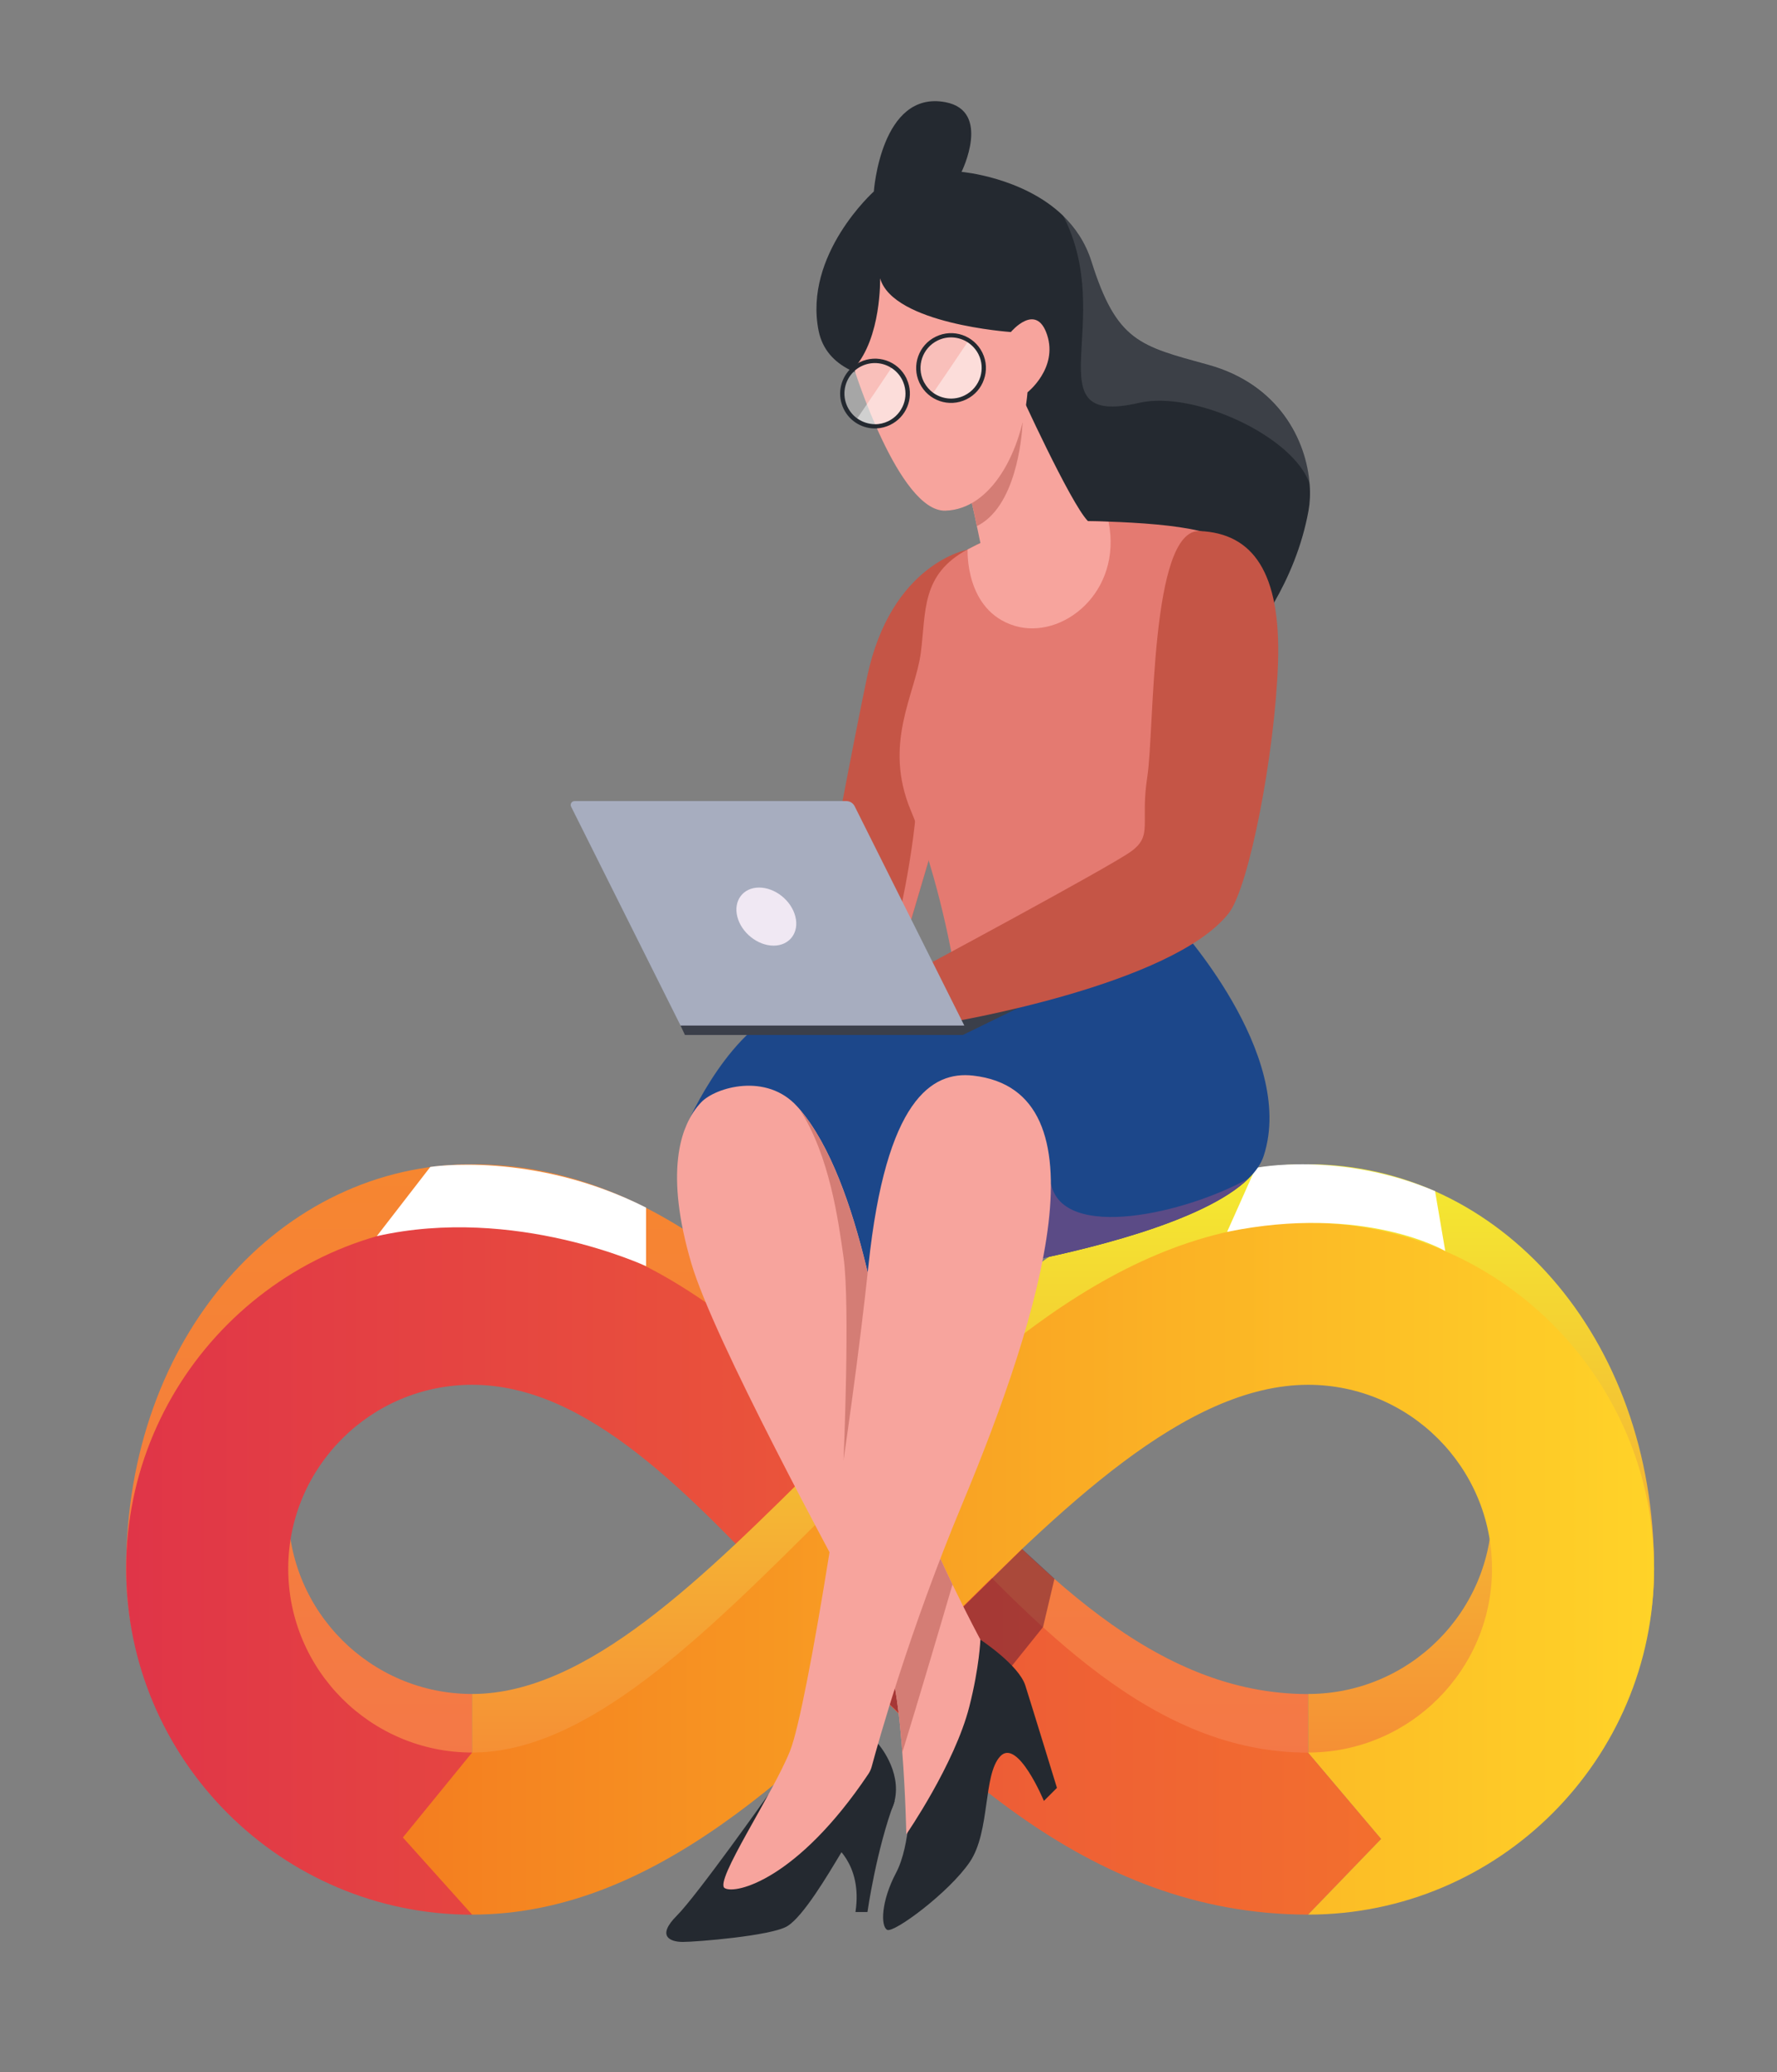
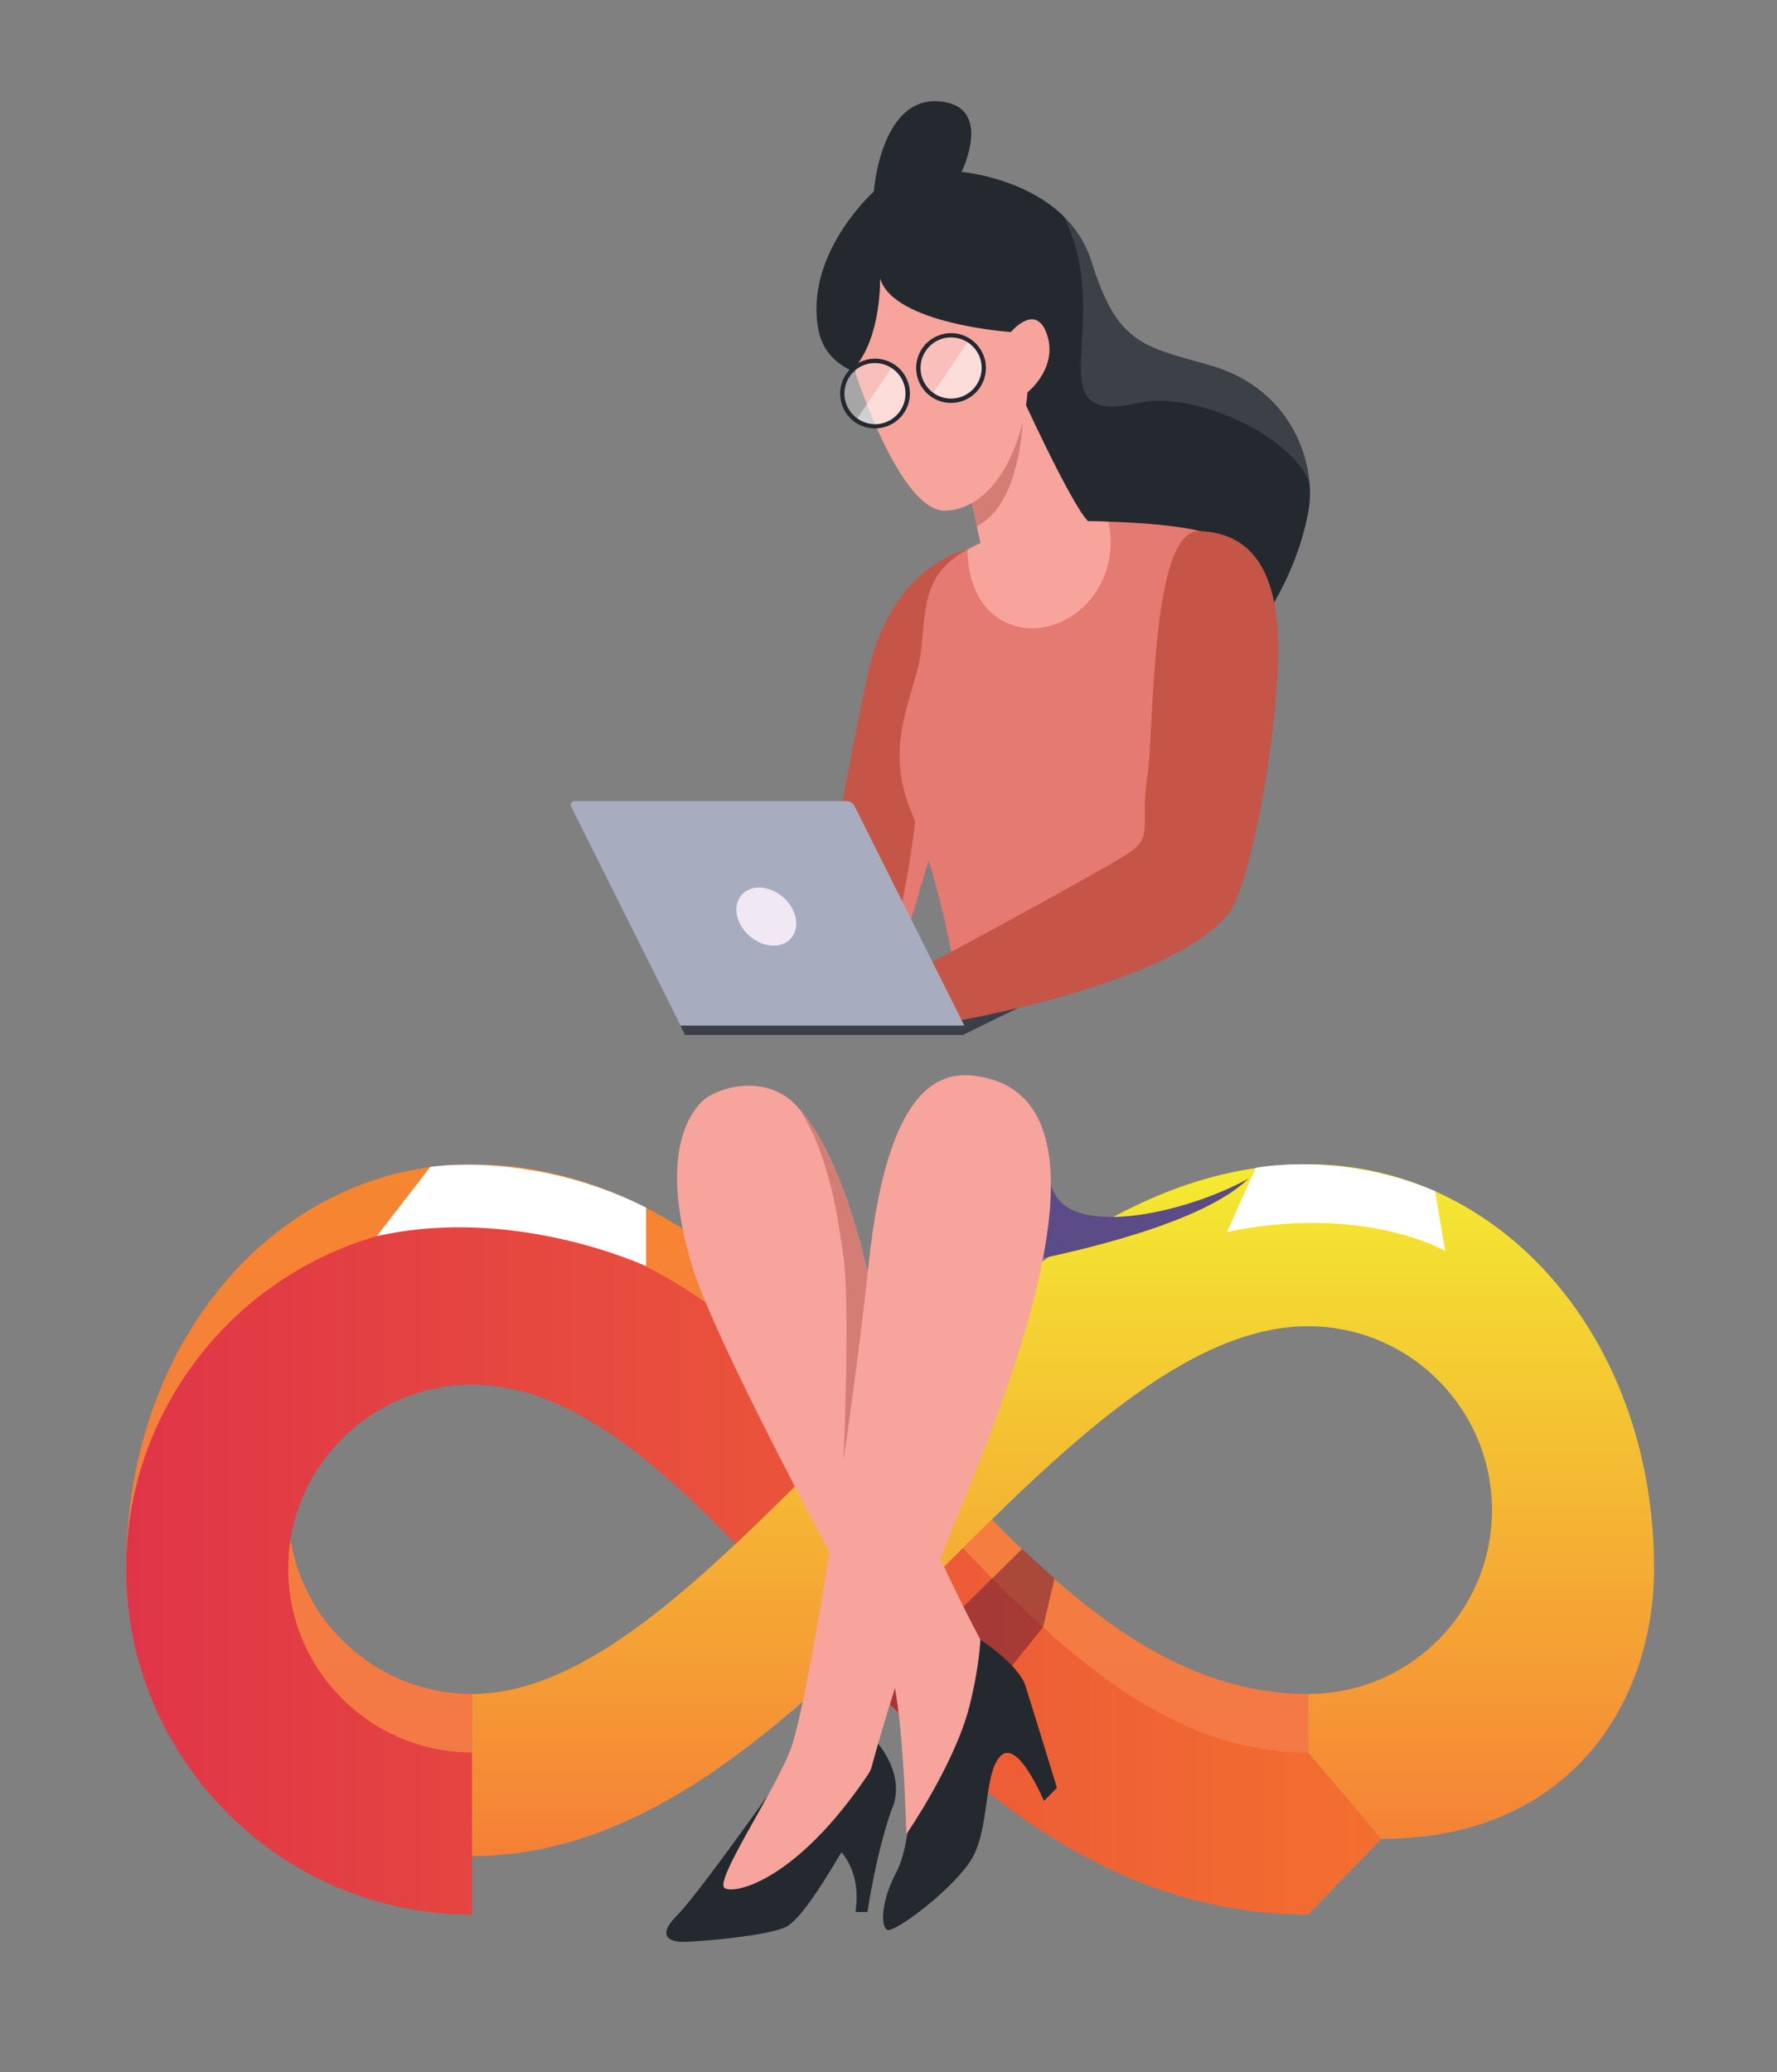
<svg xmlns="http://www.w3.org/2000/svg" version="1.1" id="Layer_1" x="0px" y="0px" viewBox="0 0 186.62 217.61" style="enable-background:new 0 0 186.62 217.61;" xml:space="preserve">
  <rect x="0" y="0" width="186.62" height="217.61" fill="#808080" stroke="none" />
  <style type="text/css">
	.st0{fill:url(#SVGID_1_);}
	.st1{fill:url(#SVGID_2_);}
	.st2{fill:url(#SVGID_3_);}
	.st3{fill:url(#SVGID_4_);}
	.st4{opacity:0.5;fill:#611735;}
	.st5{fill:#FFFFFF;}
	.st6{fill:#C55546;}
	.st7{fill:#E47A71;}
	.st8{fill:#242930;}
	.st9{fill:#1C478A;}
	.st10{fill:#5B4B86;}
	.st11{fill:#F7A49D;}
	.st12{fill:#D47D75;}
	.st13{fill:#3B3F4A;}
	.st14{fill:#A7ADBF;}
	.st15{fill:#F0E8F3;}
	.st16{opacity:0.3;fill:#FFFFFF;}
	.st17{opacity:0.47;fill:#FFFFFF;}
	.st18{opacity:0.11;fill:#FFFFFF;}
</style>
  <g>
    <g>
      <linearGradient id="SVGID_1_" gradientUnits="userSpaceOnUse" x1="75.314" y1="194.918" x2="75.314" y2="122.256">
        <stop offset="1.984140e-03" style="stop-color:#F3764B" />
        <stop offset="1" style="stop-color:#F68630" />
      </linearGradient>
      <path class="st0" d="M137.38,194.92c-23.58,0-39.54-17.05-53.63-32.1c-11.33-12.1-22.03-23.54-34.17-23.54    c-10.65,0-19.31,8.66-19.31,19.31c0,10.65,8.66,19.31,19.31,19.31v17.03c-20.03,0-36.33-10.14-36.33-30.18    c0-24.45,16.3-42.48,36.33-42.48c19.52,0,33.29,14.71,46.6,28.93c12.86,13.74,25,26.71,41.2,26.71V194.92z" />
    </g>
    <g>
      <linearGradient id="SVGID_2_" gradientUnits="userSpaceOnUse" x1="13.249" y1="164.739" x2="145.049" y2="164.739">
        <stop offset="1.984140e-03" style="stop-color:#E03548" />
        <stop offset="1" style="stop-color:#F36F2E" />
      </linearGradient>
      <path class="st1" d="M137.38,201.07c-23.58,0-39.54-17.05-53.63-32.1c-11.33-12.1-22.03-23.54-34.17-23.54    c-10.65,0-19.31,8.66-19.31,19.31c0,10.65,8.66,19.31,19.31,19.31v17.03c-20.03,0-36.33-16.3-36.33-36.33    c0-20.03,16.3-36.33,36.33-36.33c19.52,0,33.29,14.71,46.6,28.93c12.86,13.74,25,26.71,41.2,26.71l7.67,9.07L137.38,201.07z" />
    </g>
    <g>
      <linearGradient id="SVGID_3_" gradientUnits="userSpaceOnUse" x1="111.644" y1="194.918" x2="111.644" y2="122.256">
        <stop offset="1.984140e-03" style="stop-color:#F58036" />
        <stop offset="1" style="stop-color:#F4EB31" />
      </linearGradient>
      <path class="st2" d="M145.05,193.12l-7.67-9.07v-6.15c10.65,0,19.31-8.66,19.31-19.31c0-10.65-8.66-19.31-19.31-19.31    c-12.9,0-26.01,13.07-38.69,25.71c-14.76,14.71-30.03,29.93-49.11,29.93v-10.87v-6.15c12.04,0,24.21-12.13,37.09-24.96    c15.13-15.08,30.78-30.67,50.71-30.67c20.03,0,36.33,18.03,36.33,42.48C173.71,178.58,165.08,193.12,145.05,193.12z" />
    </g>
    <g>
      <linearGradient id="SVGID_4_" gradientUnits="userSpaceOnUse" x1="42.306" y1="164.739" x2="173.708" y2="164.739">
        <stop offset="0" style="stop-color:#F47D20" />
        <stop offset="1" style="stop-color:#FFD328" />
      </linearGradient>
-       <path class="st3" d="M137.38,201.07l7.67-7.95l-7.67-9.07c10.65,0,19.31-8.66,19.31-19.31c0-10.65-8.66-19.31-19.31-19.31    c-12.9,0-26.01,13.07-38.69,25.71c-14.76,14.71-30.03,29.93-49.11,29.93l-7.27-8.1l7.27-8.92c12.04,0,24.21-12.13,37.09-24.96    c15.13-15.08,30.78-30.67,50.71-30.67c20.03,0,36.33,16.3,36.33,36.33C173.71,184.77,157.41,201.07,137.38,201.07z" />
    </g>
    <polygon class="st4" points="98.88,184.16 109.54,170.87 110.74,165.79 107.34,162.67 92.07,177.68  " />
    <path class="st5" d="M128.87,129.37l3-6.72c0,0,8.79-1.8,18.84,2.44l1.07,6.29C151.77,131.38,143.32,126.41,128.87,129.37z" />
    <path class="st5" d="M39.57,129.82l5.62-7.27c0,0,10.75-1.74,22.66,4.27v6.15C67.84,132.98,54.12,126.54,39.57,129.82z" />
  </g>
  <g>
    <path class="st6" d="M101.73,76.13l-0.89,3.01L95.09,98.6l-1.11,3.76l-10.09-2.44l3.14-8.08c0,0,2.46-13.28,4.03-20.74   c2.52-11.97,10.56-13.38,10.56-13.38L101.73,76.13z" />
    <path class="st7" d="M100.85,79.13L95.09,98.6l-1.11-0.4c0,0,2.15-8.69,2.38-15.44C96.45,80.1,98.45,79.22,100.85,79.13z" />
    <path class="st8" d="M137.42,53.63c-0.69,3.81-2.15,7.11-3.61,9.64c-0.8,1.4-1.6,2.56-2.26,3.44c-0.94,1.25-1.61,1.94-1.61,1.94   l-8.45-1.21L110,65.8l-2.19-0.32c0,0-0.07,0.2-0.19,0.45c-0.33,0.74-0.99,1.93-1.02-0.21c0-0.64,0.04-1.56,0.16-2.89   c0.13-1.28,0.32-2.92,0.62-5.01c0.12-0.89,0.22-1.73,0.28-2.54c0.27-3.46-0.01-6.24-0.54-8.42c-0.07-0.28-0.14-0.56-0.22-0.82   c-0.09-0.31-0.18-0.61-0.28-0.9c-0.42-1.21-0.91-2.19-1.39-2.96c-0.75-1.21-1.48-1.94-1.9-2.31c-0.13-0.11-0.23-0.19-0.3-0.24   c-0.05-0.04-0.08-0.05-0.08-0.05s-1.77,0.36-4.16,0.53c-0.55,0.04-1.13,0.07-1.74,0.08h-0.1c-0.13,0-0.27,0-0.41,0   c-0.39,0-0.79,0-1.19-0.02c-0.13,0-0.26-0.01-0.39-0.02c-0.03,0-0.06,0-0.09,0c-0.7-0.05-1.42-0.12-2.11-0.23   c-1.04-0.17-2.05-0.43-2.96-0.82c-0.05-0.02-0.09-0.04-0.13-0.05c-0.03-0.01-0.05-0.02-0.08-0.04c-0.12-0.05-0.23-0.11-0.35-0.17   c-1.64-0.83-2.87-2.13-3.27-4.1c-1.6-8.01,5.8-14.63,5.8-14.63s0.74-10.65,7.51-9.38c4.88,0.92,1.7,7.32,1.7,7.32   s6.42,0.54,10.63,4.57c1.29,1.24,2.38,2.82,3.01,4.81c2.66,8.46,5.09,8.89,12.27,10.87c7.41,2.04,10.33,7.94,10.65,12.6   C137.62,51.86,137.57,52.8,137.42,53.63z" />
    <path class="st8" d="M80.69,188.47c0,0-7.48,10.58-9.61,12.71c-2.14,2.14-0.74,2.76,0.63,2.76c1.37,0,9.3-0.63,10.98-1.66   c1.68-1.03,4.25-5.38,5.62-7.66c1.37-2.29,4.88-2.29,5.64-5.49s-1.74-6.01-1.74-6.01L80.69,188.47z" />
-     <path class="st9" d="M132.72,121.37c-0.27,0.84-0.82,1.63-1.59,2.39c-4.7,4.62-17.58,7.63-24.58,8.97   c-2.81,0.54-4.68,0.81-4.68,0.81l-24.39,0.69l-5.55-15.67c0,0,3.91-9.49,10.11-12.47c6.2-2.97,41.43-9.15,41.43-9.15   S136.19,110.65,132.72,121.37z" />
    <path class="st10" d="M131.13,123.76c-4.7,4.62-17.58,7.63-24.58,8.97l3.82-8.42C111.63,130.4,124.55,127.43,131.13,123.76z" />
    <path class="st8" d="M102.95,172.19c0,0,4.04,2.65,4.73,4.82c0.69,2.17,3.32,10.75,3.32,10.75l-1.37,1.37c0,0-2.75-6.63-4.58-4.69   c-1.83,1.94-1.03,7.89-3.2,11.1c-2.17,3.2-7.98,7.5-8.68,7.13c-0.7-0.38-0.64-3.01,0.93-5.98c1.57-2.97,1.46-8.24,1.46-8.24   L102.95,172.19z" />
    <path class="st11" d="M102.96,172.19c0,0-0.1,2.87-1.16,7.03c-1.54,6.06-6.62,13.42-6.62,13.42s-0.08-4.17-0.42-8.59   c-0.02-0.32-0.05-0.63-0.07-0.95c-0.11-1.29-0.23-2.57-0.39-3.76c-0.27-2.16-0.64-3.99-1.11-4.96c-0.01-0.02-0.01-0.04-0.02-0.05   c-0.24-0.47-0.76-1.44-1.48-2.79c-4.46-8.29-16.72-30.85-19.08-38.85c-2.75-9.31-1.33-14.47,1.04-16.94   c1.51-1.57,6.85-3.14,10.09,0.47c0.08,0.09,0.16,0.18,0.24,0.27c6.47,7.59,8.9,25.58,10,33.22c0.05,0.29,0.09,0.56,0.12,0.82   c0.52,3.49,2.62,8.7,4.65,13.14l0,0c0.43,0.95,0.86,1.86,1.27,2.71C101.65,169.76,102.96,172.19,102.96,172.19z" />
    <path class="st12" d="M88.59,153.34c0,0,0.7-16.36,0-21.28c-0.54-3.81-1.45-10.68-4.61-15.55c6.47,7.59,8.9,25.58,10,33.22   C91.04,151.79,88.59,153.34,88.59,153.34z" />
-     <path class="st12" d="M100.03,166.4c-1.2,4.12-3.48,11.82-5.27,17.65c-0.02-0.32-0.05-0.63-0.07-0.95   c-0.11-1.29-0.23-2.57-0.39-3.76c-0.27-2.16-0.64-3.99-1.11-4.96c-0.01-0.02-0.01-0.04-0.02-0.05c-0.24-0.47-0.76-1.44-1.48-2.79   c2.85-3.16,6.89-7.68,7.06-7.87l0,0C99.19,164.64,99.62,165.55,100.03,166.4z" />
    <path class="st11" d="M102.19,112.96c-4.33-0.49-9.15,2.52-10.98,19.9c-1.83,17.39-6.41,46.44-8.24,51.02   c-1.83,4.58-8.01,13.73-6.86,14.41c1.13,0.68,7.62-0.88,15.06-11.95c0.18-0.26,0.31-0.55,0.39-0.86   c0.65-2.42,3.92-14.18,9.49-27.52C109.52,137.66,116.37,114.56,102.19,112.96z" />
    <path class="st8" d="M89.84,200.8h1.26c0,0,0.92-6.52,2.86-11.67l-6.63,4.4C87.32,193.54,90.64,195.6,89.84,200.8z" />
    <path class="st7" d="M130.67,74.52c-2.17,6.63-6.98,15.79-7.21,22.42c-0.23,6.63-23.29,4.46-23.29,4.46s-1.53-9.15-4.5-16.24   c-2.97-7.09,0.46-12.24,1.03-16.59c0.57-4.35,0-8.24,4.92-10.87c0,0,0,0,0,0c4.92-2.63,8.74-2.97,8.74-2.97s2.71-0.06,6.06,0.05   c3.22,0.11,7.03,0.37,9.55,0.98C131.13,57.02,132.85,67.89,130.67,74.52z" />
    <path class="st7" d="M120.82,77.67c0,0-1.31,7.59-5.58,10.71c-4.27,3.12-6.15,8.9-7.85,10.22c-1.69,1.32,11.86-0.33,12.17-0.96   c0.32-0.62,3.67-10.23,3.67-10.69C123.24,86.5,120.82,77.67,120.82,77.67z" />
    <path class="st11" d="M106.55,65.72c-5.25-1.6-4.93-8.01-4.93-8.01s0,0,0,0c4.92-2.63,8.74-2.97,8.74-2.97s2.71-0.06,6.06,0.05   C117.9,62.2,111.55,67.24,106.55,65.72z" />
    <polygon class="st13" points="112.06,103.35 112.06,101.4 82.87,103.35 71.47,107.7 71.93,108.69 101.12,108.69  " />
    <path class="st6" d="M95.84,102.15c0,0,20.68-11.08,22.97-12.75c2.29-1.68,0.92-2.94,1.68-7.82c0.76-4.88,0.28-26.02,5.49-25.81   c5.61,0.23,8.54,4.35,8.24,13.8c-0.31,9.46-3.03,23.62-5.19,26.35c-6.02,7.62-29.53,11.48-29.53,11.48L95.84,102.15z" />
    <path class="st14" d="M88.88,84.13H60.34c-0.3,0-0.5,0.32-0.36,0.59l11.49,22.98h29.8L89.76,84.68   C89.6,84.34,89.25,84.13,88.88,84.13z" />
    <path class="st11" d="M106.92,62.86c-2.83-0.26-3.58-3.96-4.33-7.61c-0.36-1.73-0.71-3.46-1.29-4.79   c-0.01-0.01-0.01-0.02-0.02-0.04c-1.83-4.12,5.64-9.68,5.64-9.68c0.08,0.23,5.49,12.09,7.32,13.97   C116.07,56.6,111.11,63.24,106.92,62.86z" />
    <path class="st12" d="M107.39,44.36c0,0,0,0.09-0.01,0.25c-0.08,1.43-0.71,8.65-4.79,10.64c-0.36-1.73-0.71-3.46-1.29-4.79   L107.39,44.36z" />
    <path class="st15" d="M83.53,96.26c0.42,1.68-0.61,3.05-2.29,3.05c-1.68,0-3.39-1.37-3.81-3.05c-0.42-1.68,0.61-3.05,2.29-3.05   C81.4,93.21,83.11,94.57,83.53,96.26z" />
    <path class="st11" d="M89.68,38.68c0,0,4.73,15.1,9.61,14.95c4.88-0.15,8.08-6.33,8.62-12.43c0,0,3.2-2.52,2.06-6.02   c-1.14-3.51-3.81-0.31-3.81-0.31s-12.35-0.84-13.73-5.64C92.43,29.23,92.58,35.48,89.68,38.68z" />
    <g>
      <g>
        <path class="st16" d="M102.84,37.2c0.8,1.64,0.12,3.61-1.51,4.41c-1.13,0.55-2.42,0.4-3.37-0.29c-0.42-0.31-0.79-0.72-1.03-1.23     c-0.8-1.64-0.12-3.61,1.51-4.41c1.07-0.52,2.28-0.41,3.21,0.18C102.14,36.17,102.56,36.63,102.84,37.2z" />
        <path class="st17" d="M102.84,37.2c0.8,1.64,0.12,3.61-1.51,4.41c-1.13,0.55-2.42,0.4-3.37-0.29c1.17-1.69,2.63-3.87,3.69-5.45     C102.14,36.17,102.56,36.63,102.84,37.2z" />
        <path class="st8" d="M103.17,37.04c-0.89-1.82-3.08-2.57-4.9-1.68c-1.79,0.87-2.55,3.02-1.72,4.82c0.01,0.03,0.02,0.05,0.04,0.08     c0.89,1.82,3.08,2.57,4.9,1.68c0.9-0.44,1.54-1.2,1.84-2.08C103.65,38.97,103.62,37.95,103.17,37.04z M98,41.25     c-0.38-0.28-0.7-0.64-0.94-1.08c-0.02-0.04-0.04-0.08-0.06-0.11c-0.78-1.6-0.12-3.52,1.47-4.3c1.04-0.51,2.22-0.4,3.13,0.17     c0.48,0.31,0.9,0.75,1.17,1.3c0.37,0.75,0.41,1.58,0.19,2.33c-0.25,0.83-0.83,1.56-1.67,1.97C100.19,42.07,98.93,41.92,98,41.25z     " />
      </g>
      <g>
        <path class="st16" d="M94.86,39.89c0.8,1.64,0.12,3.61-1.51,4.41c-1.13,0.55-2.42,0.4-3.37-0.29c-0.42-0.31-0.79-0.72-1.03-1.23     c-0.8-1.64-0.12-3.61,1.51-4.41c1.07-0.52,2.28-0.41,3.21,0.18C94.16,38.86,94.58,39.32,94.86,39.89z" />
        <path class="st17" d="M94.86,39.89c0.8,1.64,0.12,3.61-1.51,4.41c-1.13,0.55-2.42,0.4-3.37-0.29c1.17-1.69,2.63-3.87,3.69-5.45     C94.16,38.86,94.58,39.32,94.86,39.89z" />
        <path class="st8" d="M95.36,40.15c-0.05-0.14-0.11-0.28-0.17-0.43c-0.89-1.82-3.08-2.57-4.9-1.68c-0.05,0.03-0.11,0.05-0.16,0.09     c-0.34,0.18-0.64,0.42-0.89,0.68c-1.02,1.08-1.33,2.71-0.64,4.13c0.66,1.36,2.06,2.13,3.48,2.05c0.48-0.03,0.96-0.15,1.41-0.37     C95.18,43.8,95.95,41.87,95.36,40.15z M90.02,43.94c-0.42-0.3-0.76-0.7-1.01-1.2c-0.63-1.29-0.32-2.79,0.66-3.72     c0.03-0.03,0.05-0.05,0.08-0.08c0.22-0.2,0.46-0.36,0.73-0.49c1.04-0.5,2.21-0.4,3.12,0.18c0.49,0.3,0.9,0.75,1.17,1.3     c0.03,0.07,0.06,0.14,0.09,0.21c0.63,1.56-0.05,3.34-1.57,4.09c-0.46,0.22-0.94,0.33-1.41,0.32     C91.22,44.54,90.57,44.33,90.02,43.94z" />
      </g>
    </g>
    <path class="st18" d="M137.55,50.86c-1.59-4.96-12.11-9.9-17.94-8.55c-11.34,2.62-2.21-8.63-7.99-19.72   c1.29,1.24,2.38,2.82,3.01,4.81c2.66,8.46,5.09,8.89,12.27,10.87C134.31,40.3,137.22,46.2,137.55,50.86z" />
  </g>
</svg>